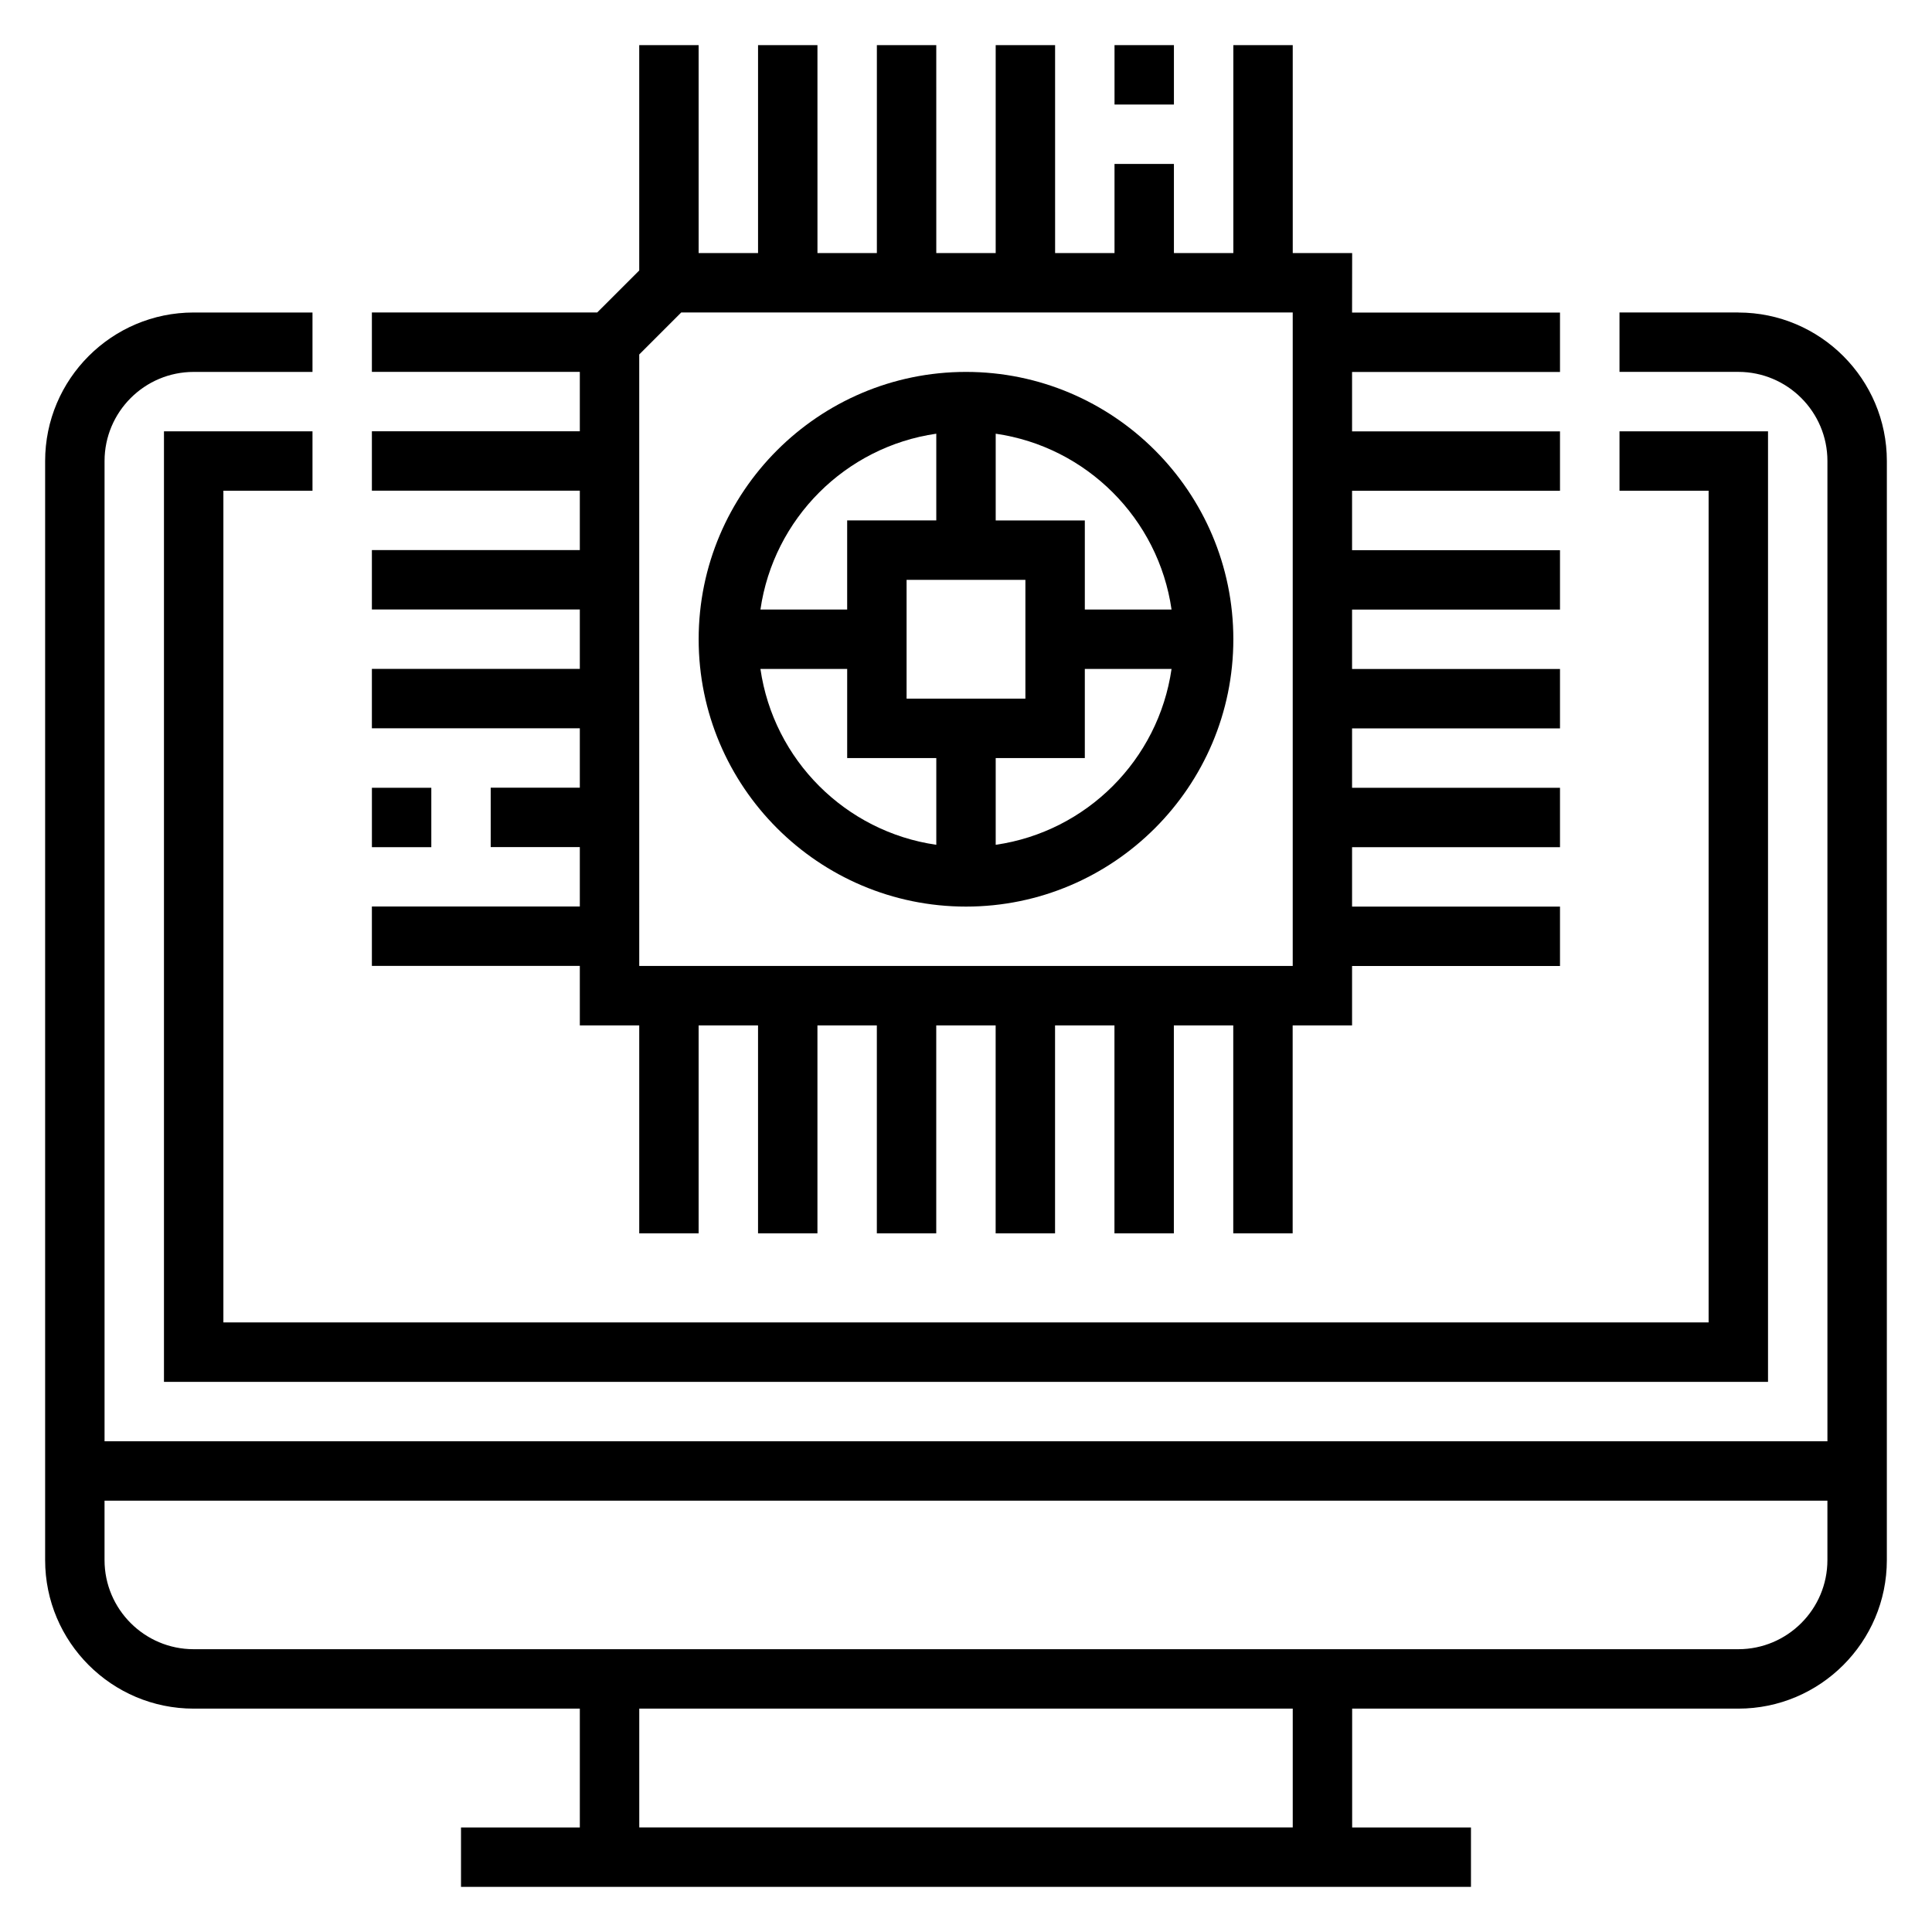
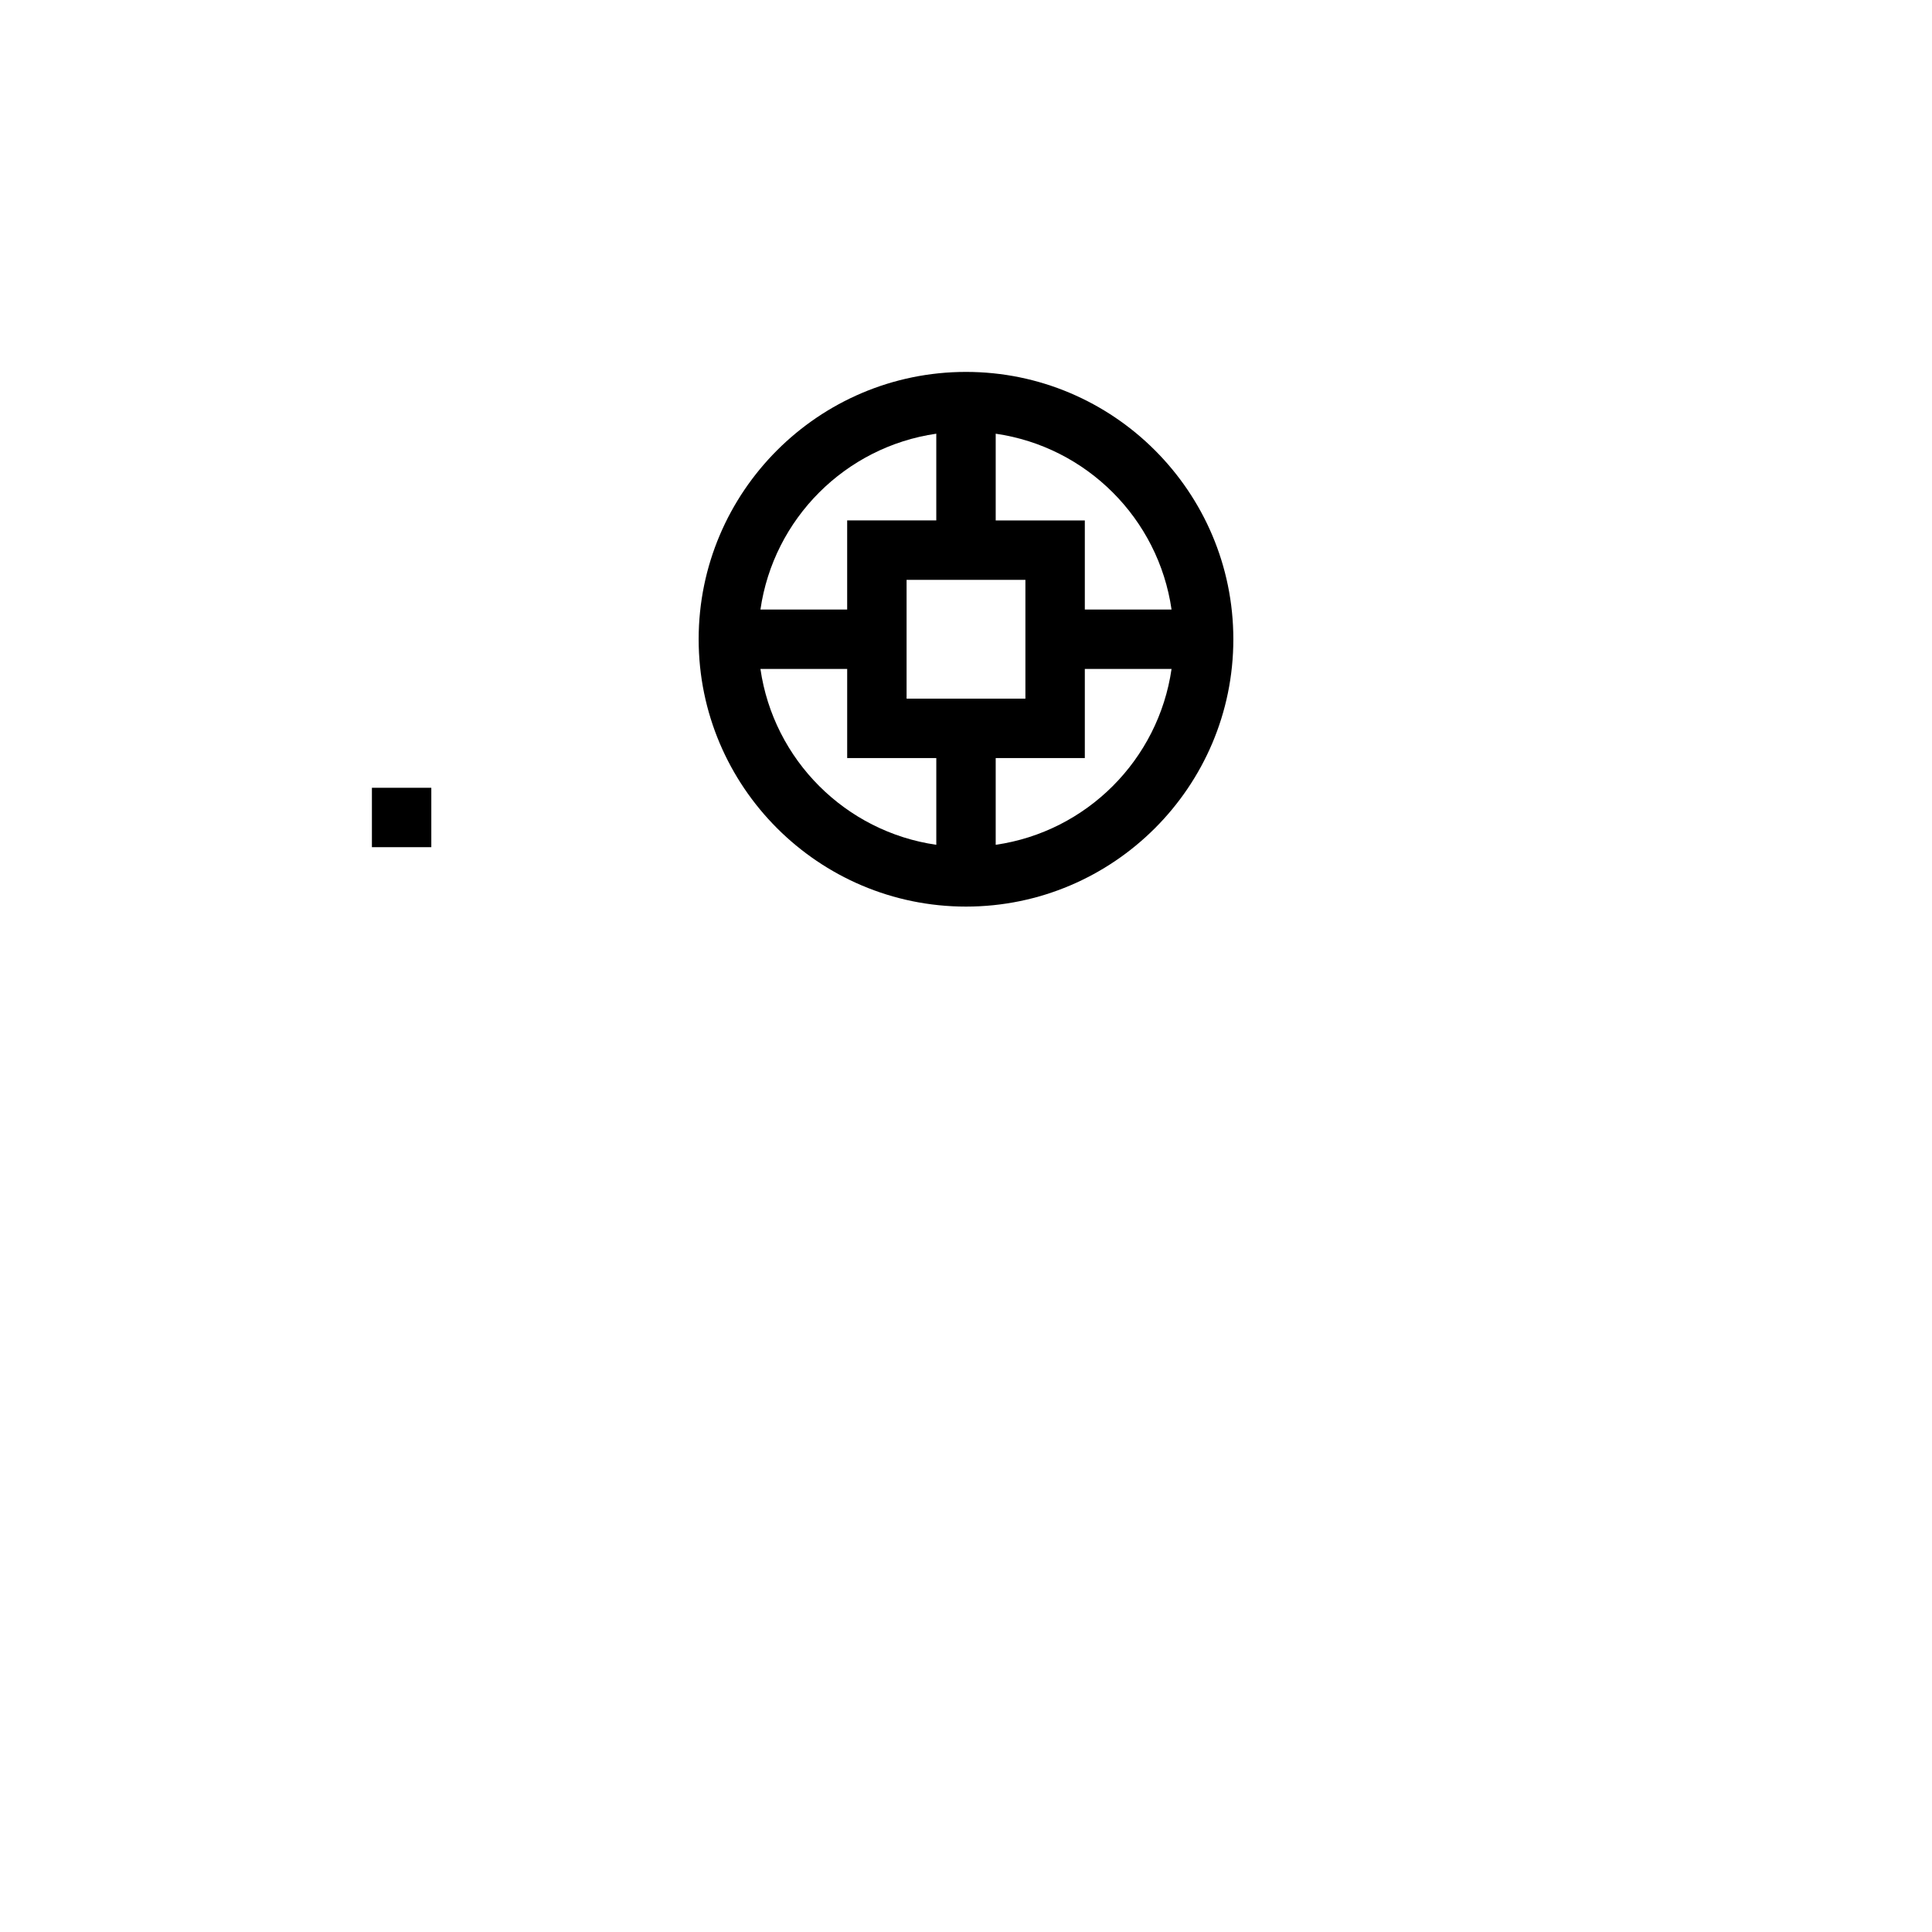
<svg xmlns="http://www.w3.org/2000/svg" fill="#000000" width="800px" height="800px" version="1.1" viewBox="144 144 512 512">
  <g>
-     <path d="m604.67 226.81h-31.488v15.742h31.488c13.02 0 23.617 10.598 23.617 23.617v259.78h-456.58v-259.77c0-13.02 10.598-23.617 23.617-23.617h31.488v-15.742l-31.492-0.004c-21.703 0-39.359 17.656-39.359 39.359v291.27c0 21.703 17.656 39.359 39.359 39.359h102.34v31.488h-31.488v15.742h267.65v-15.742h-31.488v-31.488h102.34c21.703 0 39.359-17.656 39.359-39.359l0.004-291.26c0-21.703-17.656-39.363-39.359-39.363zm-118.08 401.48h-173.18v-31.488h173.18zm118.08-47.234h-409.35c-13.02 0-23.617-10.598-23.617-23.617v-15.742h456.58v15.742c0.004 13.023-10.594 23.617-23.613 23.617z" />
-     <path d="m596.8 494.46h-393.6v-220.41h23.613v-15.746h-39.359v251.91h425.09v-251.91h-39.359v15.746h23.617z" />
-     <path d="m297.66 415.74h15.742v55.105h15.742v-55.105h15.742v55.105h15.742v-55.105h15.742v55.105h15.742v-55.105h15.742v55.105h15.742v-55.105h15.742v55.105h15.742v-55.105h15.742v55.105h15.742v-55.105h15.742v-15.742h55.105v-15.742h-55.105v-15.742h55.105v-15.742h-55.105v-15.742h55.105v-15.742h-55.105v-15.742h55.105v-15.742h-55.105v-15.742h55.105v-15.742h-55.105v-15.742h55.105v-15.742h-55.105l0.023-15.766h-15.742l-0.004-55.105h-15.742v55.105h-15.742l-0.004-23.617h-15.742v23.617h-15.742l-0.004-55.105h-15.742v55.105h-15.742l-0.004-55.105h-15.742v55.105h-15.742l-0.004-55.105h-15.742v55.105h-15.742l-0.004-55.105h-15.742v59.719l-11.133 11.129h-59.715v15.742h55.105v15.742h-55.105v15.742h55.105v15.742h-55.105v15.742h55.105v15.742h-55.105v15.742h55.105v15.742h-23.617v15.742h23.617v15.742h-55.105v15.742h55.105zm15.742-177.8 11.133-11.133h162.05v173.18l-173.18 0.004z" />
-     <path d="m439.36 155.96h15.742v15.742h-15.742z" />
    <path d="m242.56 352.77h15.742v15.742h-15.742z" />
    <path d="m400 242.56c-39.062 0-70.848 31.781-70.848 70.848 0 39.07 31.789 70.848 70.848 70.848 39.062 0 70.848-31.781 70.848-70.848 0-39.07-31.789-70.848-70.848-70.848zm54.473 62.977h-22.984v-23.617h-23.617v-22.984c24.078 3.469 43.129 22.52 46.602 46.602zm-70.219 23.613v-31.488h31.488v31.488zm7.871-70.215v22.984h-23.617v23.617h-22.984c3.473-24.082 22.523-43.133 46.602-46.602zm-46.602 62.344h22.988v23.617h23.617v22.984c-24.082-3.469-43.133-22.52-46.605-46.602zm62.348 46.602v-22.984h23.617v-23.617h22.984c-3.473 24.082-22.523 43.133-46.602 46.602z" />
  </g>
</svg>